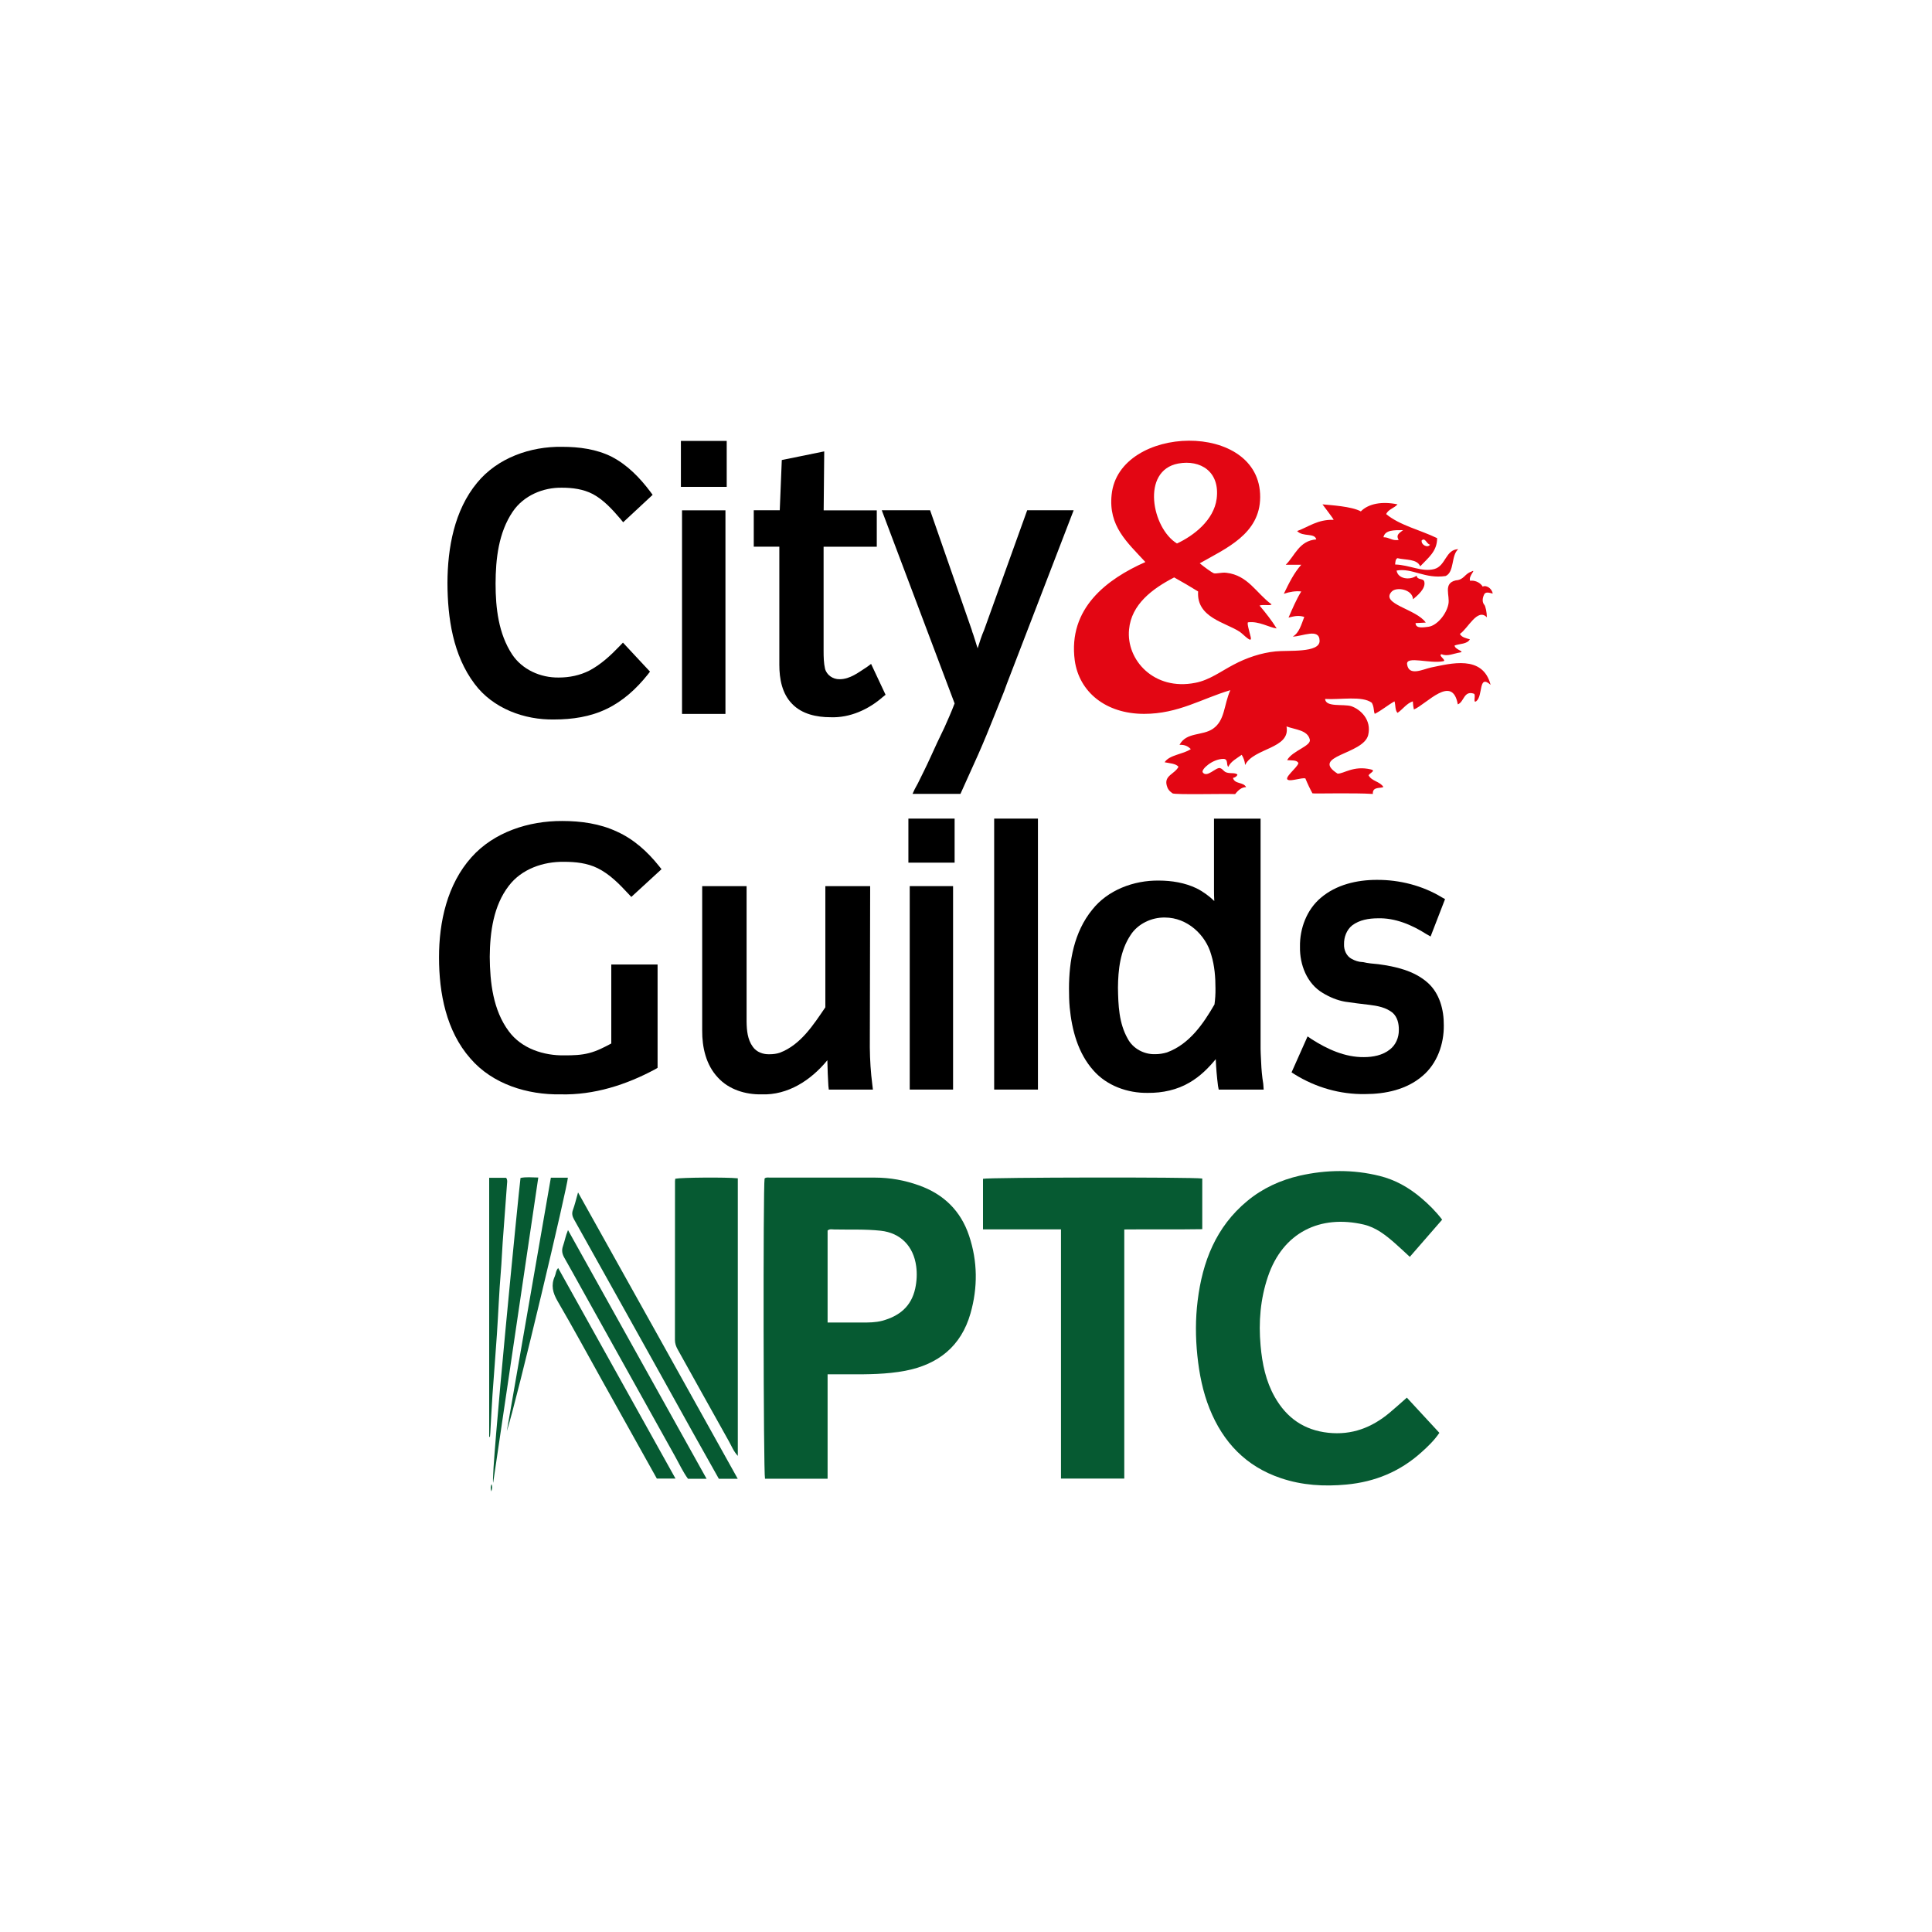
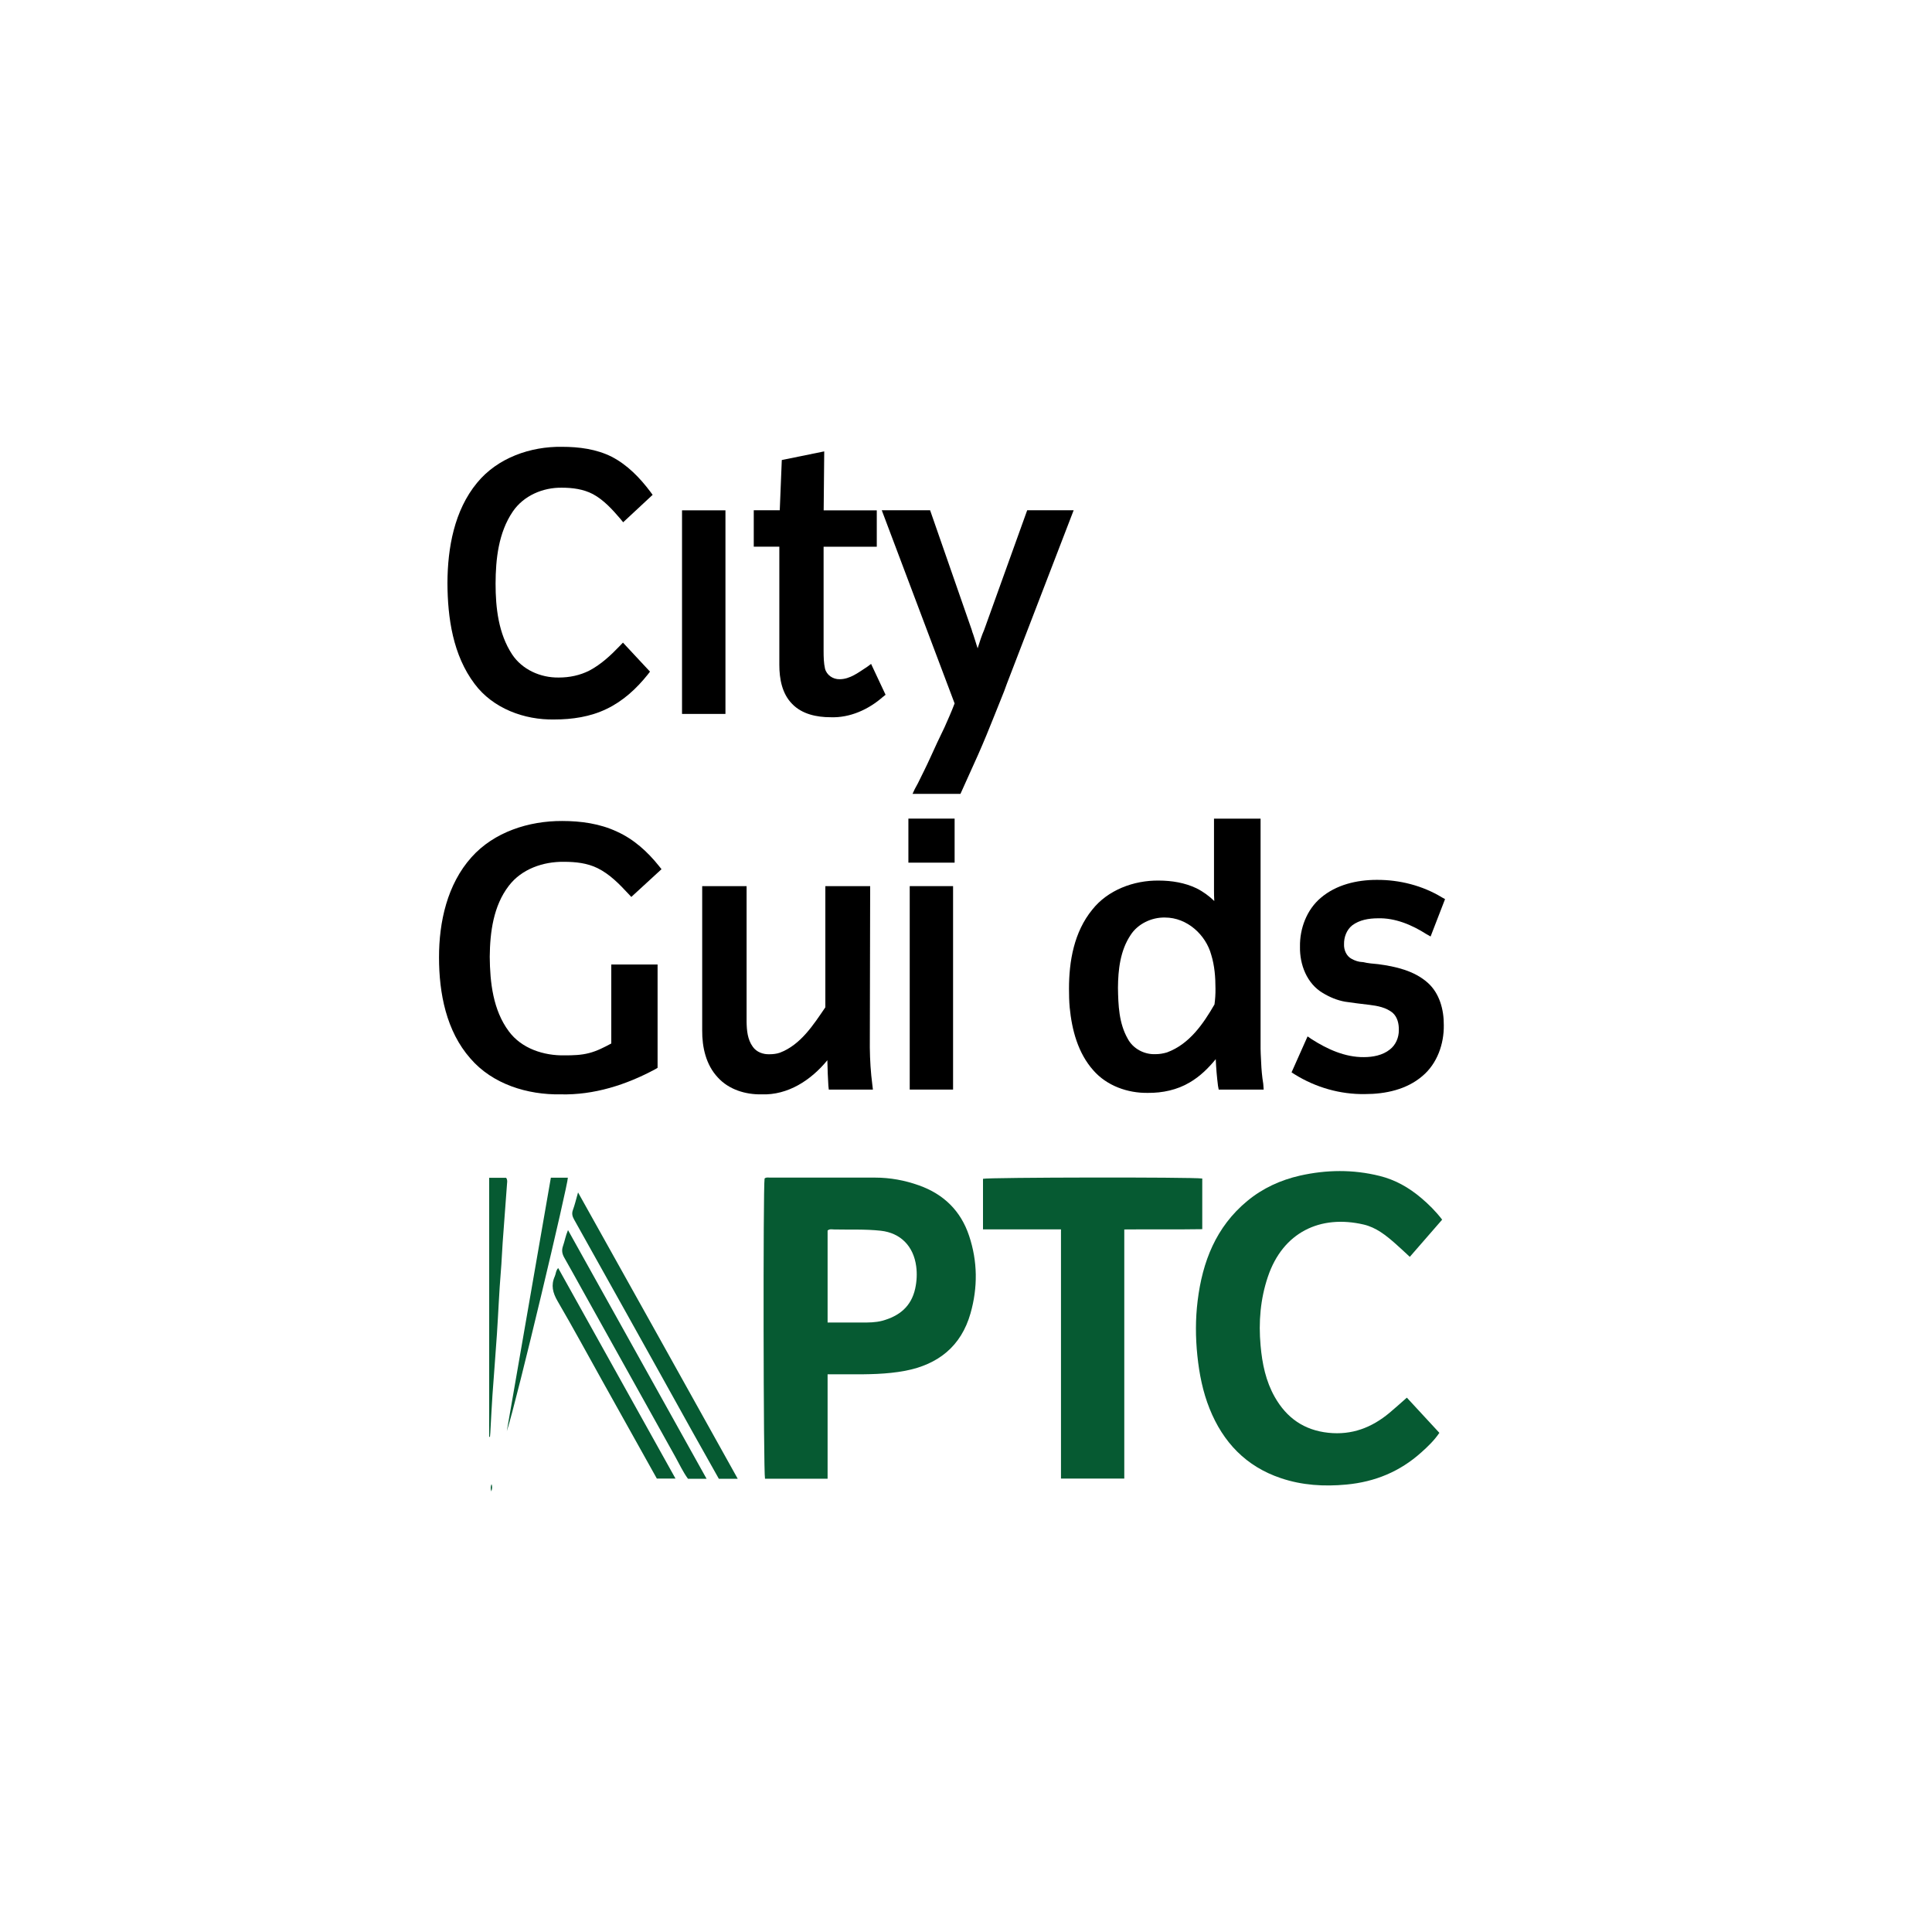
<svg xmlns="http://www.w3.org/2000/svg" id="Layer_1" viewBox="0 0 275 275" width="720" height="720">
  <defs>
    <style>.cls-1{fill:#e30613;}.cls-2{fill:#065a32;}</style>
  </defs>
  <g>
-     <path class="cls-1" d="M180.99,86c-.02,.28-1.1,0-1.71,.19,.92,1.09,1.72,2.11,2.44,3.26-1.05-.12-2.52-1.07-4.07-.87-.19,.06,.15,1.19,.36,2.03,.31,1.19-1.05-.37-1.56-.69-2.02-1.33-6.17-2.01-5.91-5.73-1.1-.68-2.24-1.35-3.41-2-3.12,1.61-6.1,3.85-6.42,7.41-.43,4.32,3.55,8.77,9.44,7.59,2-.38,3.64-1.64,5.42-2.57,1.83-.98,3.95-1.7,6-1.9,1.76-.19,6.31,.26,6.26-1.52-.02-1.86-2.49-.59-3.82-.59,.93-.53,1.22-1.72,1.64-2.8-.88-.27-1.49-.08-2.24,.1,.54-1.25,1.12-2.61,1.81-3.72-.73-.1-1.68,.05-2.48,.33,.7-1.46,1.46-3,2.48-4.13h-2.21c1.31-1.28,1.9-3.43,4.35-3.61-.24-.98-1.88-.31-2.73-1.19,1.64-.59,2.88-1.66,5.2-1.6-.14-.32-1.11-1.53-1.59-2.2,1.21,.12,4.13,.28,5.46,1,1.09-1.11,3.04-1.46,5.22-1-.47,.55-1.33,.7-1.61,1.39,1.94,1.61,4.85,2.25,7.25,3.42,0,1.89-1.27,2.79-2.41,4.01-.45-1.08-2.05-.87-3.24-1.16-.28,.12-.3,.55-.33,.9,2.13,.07,3.78,1.11,5.57,.65,1.66-.45,1.6-2.79,3.42-2.83-1.04,.85-.52,3.25-1.8,3.82-3,.44-4.71-1.17-6.98-.78,.18,1.21,1.91,1.42,2.85,.73,.1,.69,.95,.31,1.09,.85,.26,.99-1.04,2.03-1.6,2.51-.08-1.43-2.36-1.8-3.03-1.1-1.7,1.78,3.53,2.48,4.84,4.42-.41,0-1.02,.07-1.45,.07,0,.87,1.28,.58,1.86,.52,1.17-.17,2.51-1.74,2.81-3.2,.26-1.23-.8-2.98,1.06-3.4,1.16-.08,1.25-.91,2.15-1.22,.94-.5-.43,.61-.11,1.28,.09,0,.15-.02,.23-.02,.61,0,1.23,.32,1.56,.85,.43-.26,1.3,.2,1.42,.99-.57-.15-.99-.26-1.2,.09-.32,.63-.28,1.18,0,1.5,.18,.18,.37,1.14,.37,1.79-1.34-1.4-2.71,1.63-3.84,2.36,.24,.49,.87,.61,1.42,.77-.37,.69-1.42,.61-2.18,.88,.04,.6,1.53,.85,.79,.99-.87,.13-1.82,.62-2.63,.25-.61,.15,.81,.91,.22,1-1.88,.39-5.24-.79-5.14,.4,.22,1.82,2.28,.73,3.42,.49,2.77-.56,7.36-1.85,8.47,2.47-1.78-1.58-1.03,1.54-2.04,2.33-.53,.36,0-.94-.34-1.07-1.45-.49-1.38,1.19-2.29,1.52-.77-4.34-4.41-.06-6.25,.73-.1-.49-.1-.51-.15-1.16-.91,.3-1.45,1.16-2.18,1.64-.37-.37-.26-1.11-.43-1.64-.98,.55-1.8,1.27-2.81,1.78-.19-.41-.06-.94-.42-1.58-1.38-1.02-4.4-.41-6.65-.54,.09,1.22,2.58,.68,3.73,1.03,1.28,.44,2.94,1.92,2.4,4.13-.73,2.77-8.33,2.91-4.35,5.47,.88,.03,2.27-1.19,4.74-.6,.76,.17-.15,.51-.33,.83,.42,.85,1.62,.87,2.11,1.67-.41,.24-1.58-.1-1.5,.99-2.74-.18-8.54-.01-8.6-.09-.32-.58-.69-1.35-1.01-2.13-.59-.1-1.96,.41-2.43,.23-.77-.23,1.31-1.76,1.44-2.39-.18-.49-1.01-.37-1.6-.43,.71-1.34,3.49-2.02,3.22-2.95-.32-1.34-2.08-1.39-3.31-1.85,.61,3.2-4.7,3.04-5.89,5.49-.05-.6-.26-1.08-.49-1.45-.64,.48-1.55,.92-1.9,1.71-.33-.24,.04-1.13-.71-1.13-1.56,.01-3.18,1.5-2.94,1.91,.59,.86,1.88-.76,2.47-.6,.47,.15,.49,.53,1.02,.65,.54,.14,1.09-.02,1.45,.26-.03,.24-.37,.46-.63,.49,.24,.92,1.48,.54,1.87,1.31-.61,0-1.1,.4-1.56,.99-1.66-.07-8.62,.12-8.92-.11-.49-.34-.7-.66-.81-1.09-.42-1.45,1.12-1.64,1.66-2.68-.33-.47-1.31-.51-1.97-.65,.69-1.07,2.66-1.13,3.73-1.88-.39-.37-.82-.64-1.61-.6,.98-1.85,3.25-1.25,4.76-2.29,1.73-1.21,1.52-3.32,2.47-5.49-4.07,1.2-7.39,3.37-12.27,3.37-5.47,0-9.24-3.12-9.87-7.59-.99-7.45,4.59-11.6,10.05-14.02-2.58-2.81-5.29-5.1-4.8-9.61,1.04-9.99,21.22-10.57,21.14,.38-.02,5.25-4.89,7.29-8.6,9.41,.61,.51,1.68,1.28,1.96,1.4,.32,.15,1.15-.15,1.84-.05,3.07,.36,4.23,2.88,6.39,4.47Zm-7.81-15.01c.49-3.87-2.31-5.59-5.47-5.01-5.34,1-3.74,9.22-.18,11.38,2.41-1.12,5.25-3.33,5.65-6.37Zm26.53,4.47c-1.27,0-2.58-.04-2.79,1.01,.87,0,1.15,.53,2.16,.39-.44-.79,.17-1.01,.63-1.4Zm3.84,2.07c-.51-.1-.67-1.07-1.19-.61-.11,.64,.86,1.13,1.19,.61Z" />
    <g>
      <path d="M92.89,70.44l-4.19,3.9-.38-.47c-1.15-1.34-2.37-2.7-3.93-3.54-1.35-.71-2.91-.91-4.4-.91-2.69-.05-5.46,1.12-7.01,3.41-2.02,2.98-2.43,6.73-2.44,10.25,0,3.47,.42,7.12,2.35,10.06,1.43,2.17,4.04,3.34,6.64,3.3,1.51,0,3.01-.3,4.38-1,1.64-.87,3.03-2.16,4.31-3.5l.45-.47,3.85,4.13-.33,.43c-1.6,2-3.52,3.77-5.85,4.88-2.31,1.12-4.89,1.5-7.45,1.5-4.25,.08-8.72-1.56-11.33-5.06-3.09-4.09-3.85-9.39-3.87-14.37,.02-5,.97-10.32,4.21-14.25,2.91-3.56,7.61-5.2,12.1-5.13,2.41,0,4.89,.32,7.06,1.41,2.25,1.16,4.04,3.02,5.53,5.01l.31,.42Z" />
-       <path d="M103.44,69.3h-6.52v-6.54h6.52v6.54Z" />
+       <path d="M103.44,69.3h-6.52h6.52v6.54Z" />
      <path d="M125.7,99.17c-2.06,1.82-4.73,3.03-7.49,2.92-1.96,0-4.05-.44-5.44-1.88-1.46-1.46-1.84-3.6-1.84-5.58v-16.82h-3.64v-5.18h3.7l.29-7.15,6.04-1.23-.08,8.39h7.56v5.18h-7.57v14.84c0,.85,.02,1.72,.2,2.51,.23,.91,1.12,1.53,2.08,1.51,1.5,0,2.73-1,3.93-1.77l.55-.41,2.06,4.39-.34,.28Z" />
      <path d="M152.82,72.64l-9.52,24.73c-.22,.66-.49,1.32-.74,1.94-.33,.82-.66,1.66-.99,2.47-.76,1.92-1.52,3.77-2.35,5.65l-2.51,5.57h-6.82l.31-.67c.14-.27,.3-.55,.45-.83,.6-1.22,1.21-2.42,1.77-3.66,.65-1.44,1.32-2.88,2.02-4.31,.49-1.11,.99-2.21,1.42-3.36l.02-.04-10.37-27.5h6.88l5.93,17.04c.04,.2,.12,.4,.2,.61,.1,.31,.21,.67,.32,1,.12,.36,.2,.69,.33,1.03v-.07c.28-.87,.54-1.73,.91-2.57l6.13-17.04h6.62Z" />
      <path d="M124.24,155.09h-6.27l-.06-.55c-.08-1.15-.11-2.32-.14-3.48v-.15c-2.33,2.84-5.61,5-9.38,4.86-2.28,.04-4.65-.68-6.21-2.4-1.69-1.79-2.25-4.31-2.23-6.7v-20.54h6.32v19.32c.02,1.21,.13,2.51,.88,3.54,.53,.77,1.49,1.11,2.4,1.07,.49,0,1-.06,1.46-.22,2.95-1.12,4.76-3.95,6.47-6.46v-17.25h6.38l-.05,22.96c.02,1.81,.13,3.57,.36,5.33l.08,.67Z" />
      <path d="M135.88,122.79h-6.58v-6.27h6.58v6.27Z" />
-       <path d="M147.74,155.09h-6.23v-38.57h6.23v38.57Z" />
      <path d="M179.85,155.09h-6.38l-.1-.53c-.16-1.27-.27-2.53-.32-3.8-1.05,1.28-2.24,2.46-3.72,3.32-1.78,1.06-3.88,1.5-5.94,1.48-2.91,.05-5.87-1.04-7.75-3.19-2.21-2.47-3.07-5.78-3.38-8.96-.08-.88-.1-1.78-.1-2.67,0-3.92,.71-8.08,3.32-11.27,2.18-2.76,5.87-4.18,9.47-4.13,1.82,0,3.72,.31,5.36,1.1,.94,.47,1.8,1.1,2.53,1.81-.03-.51-.04-1.02-.04-1.54v-10.18h6.63v32.76c0,.24,.02,.49,.02,.71,.01,.39,.04,.81,.06,1.21,.04,1.02,.13,2.03,.3,3.06l.06,.82Zm-13.72-5.3c3.19-1.18,5.16-4.09,6.74-6.82,.1-.73,.15-1.48,.14-2.23,0-1.62-.12-3.26-.6-4.82-.76-2.82-3.4-5.32-6.59-5.32-1.92-.04-3.88,.91-4.89,2.49-1.48,2.21-1.78,4.94-1.8,7.51,.04,2.47,.13,5.04,1.39,7.25,.73,1.39,2.31,2.26,3.93,2.2,.58,0,1.12-.09,1.69-.26Z" />
      <path d="M205.68,128l-2.05,5.3-.6-.34c-2.05-1.31-4.45-2.33-6.93-2.25-1.27,.01-2.58,.22-3.62,1-.81,.64-1.19,1.7-1.17,2.68-.04,.82,.34,1.72,1.11,2.11,.45,.24,.95,.42,1.5,.44h.08c.72,.18,1.45,.23,2.18,.3,2.49,.33,5.12,.93,7.04,2.64,1.68,1.49,2.31,3.84,2.29,6.04,.04,2.67-.94,5.47-3.03,7.23-2.25,1.94-5.27,2.58-8.18,2.58-3.52,.06-7.02-.94-10.02-2.81l-.44-.28,2.28-5.12,.57,.39c2.23,1.43,4.77,2.59,7.45,2.56,1.28,0,2.67-.26,3.7-1.09,.83-.64,1.28-1.7,1.27-2.75,.02-.9-.19-1.85-.88-2.47-.93-.76-2.15-.99-3.3-1.13-1.16-.14-2.31-.27-3.48-.45-1.13-.2-2.21-.66-3.15-1.23-2.28-1.34-3.31-4.05-3.26-6.58-.05-2.61,.97-5.3,2.97-6.98,2.18-1.86,5.12-2.55,7.95-2.55,3.24-.02,6.52,.81,9.28,2.49l.45,.25Z" />
      <path d="M103.26,101.62h-6.18v-28.98h6.18v28.98Z" />
      <path d="M135.66,155.09h-6.17v-28.96h6.17v28.96Z" />
      <path d="M94.16,123.72l-4.3,3.95-.4-.43c-1.31-1.41-2.67-2.81-4.39-3.66-1.49-.74-3.16-.91-4.8-.91-2.92-.04-6.01,1-7.85,3.42-2.18,2.83-2.68,6.58-2.71,10.1,.03,3.66,.47,7.59,2.71,10.6,1.82,2.47,4.98,3.49,7.96,3.43,1.17,0,2.35-.03,3.48-.33,1.1-.28,2.15-.82,3.15-1.36v-11.24h6.59v14.7l-.31,.19c-4.15,2.24-8.75,3.71-13.5,3.59-4.7,.08-9.68-1.44-12.83-5.1-3.44-3.9-4.47-9.29-4.47-14.38-.01-5.06,1.17-10.42,4.62-14.27,3.21-3.6,8.17-5.18,12.91-5.16,2.65,0,5.38,.37,7.81,1.52,2.38,1.07,4.35,2.86,5.97,4.89l.35,.44Z" />
    </g>
  </g>
  <g>
    <path class="cls-2" d="M117.8,210.48h-8.91c-.23-.9-.28-41.41-.06-42.73,.23-.21,.52-.13,.79-.13,4.97,0,9.95,0,14.92,0,2.15,0,4.23,.38,6.25,1.1,3.53,1.25,5.97,3.63,7.15,7.18,1.22,3.64,1.25,7.37,.2,11.05-1.33,4.67-4.59,7.27-9.3,8.17-2.65,.5-5.33,.51-8.01,.5-.98,0-1.95,0-3.03,0,0,5,0,9.88,0,14.85Zm0-22.23c1.69,0,3.27,0,4.84,0,.99,0,1.98,0,2.93-.25,2.41-.66,4.13-2,4.7-4.59,.23-1.06,.28-2.13,.14-3.17-.38-2.84-2.2-4.75-5.06-5.06-2.21-.24-4.41-.13-6.61-.18-.3,0-.63-.11-.94,.15v13.1Z" />
    <path class="cls-2" d="M205.29,173.59c-1.58,1.82-3.08,3.53-4.62,5.31-.73-.67-1.38-1.3-2.06-1.89-1.34-1.18-2.74-2.3-4.51-2.71-6.15-1.43-11.49,1.08-13.63,7.43-1.07,3.17-1.34,6.44-1.04,9.79,.23,2.59,.74,5.07,2.02,7.33,1.68,2.96,4.15,4.72,7.62,5.09,3.36,.36,6.19-.74,8.71-2.84,.82-.68,1.6-1.4,2.47-2.16,1.55,1.68,3.07,3.32,4.63,5.01-.74,1.09-1.65,1.96-2.58,2.79-3.03,2.72-6.58,4.19-10.65,4.57-3.19,.3-6.31,.11-9.33-.91-4.95-1.66-8.23-5.1-10.15-9.89-.97-2.42-1.47-4.96-1.74-7.56-.27-2.6-.28-5.2,.04-7.79,.68-5.57,2.61-10.53,7.07-14.22,2.19-1.81,4.72-2.97,7.48-3.6,3.78-.85,7.57-.9,11.35,.04,2.23,.55,4.16,1.65,5.9,3.12,1.08,.91,2.09,1.91,3,3.1Z" />
    <path class="cls-2" d="M160.03,175.01v35.45h-9.01v-35.47h-11.1v-7.2c.81-.21,29.79-.26,31.21-.04v7.21c-3.63,.06-7.28,0-11.1,.04Z" />
-     <path class="cls-2" d="M105.02,207.23c-.62-.67-.89-1.41-1.27-2.08-2.45-4.35-4.86-8.73-7.3-13.09-.23-.42-.38-.84-.38-1.34,.01-7.53,0-15.07,.01-22.6,0-.11,.03-.23,.04-.34,.86-.18,7.26-.23,8.9-.06v39.51Z" />
    <path class="cls-2" d="M105.01,210.49h-2.69c-1.23-2.19-2.46-4.38-3.69-6.57-3.16-5.68-6.31-11.36-9.48-17.03-2.47-4.44-4.95-8.87-7.43-13.3-.24-.43-.36-.83-.18-1.34,.27-.73,.45-1.5,.74-2.52,7.64,13.66,15.13,27.12,22.73,40.76Z" />
    <path class="cls-2" d="M100.59,210.49h-2.66c-.69-.93-1.2-2.04-1.79-3.1-4.47-8-8.92-16.01-13.38-24.01-.8-1.44-1.6-2.89-2.42-4.33-.31-.54-.43-1.04-.21-1.67,.25-.7,.36-1.44,.72-2.29,6.59,11.83,13.13,23.57,19.72,35.39Z" />
    <path class="cls-2" d="M93.5,210.47c-2.58-4.62-5.15-9.22-7.72-13.83-2.13-3.82-4.21-7.66-6.41-11.43-.69-1.19-.97-2.27-.4-3.54,.16-.35,.13-.78,.48-1.18,5.56,9.98,11.11,19.93,16.7,29.97h-2.65Z" />
-     <path class="cls-2" d="M70.19,211.04c-.34-1.14,3.69-41.93,3.9-43.37,.8-.17,1.61-.07,2.53-.06-2.14,14.5-4.28,28.91-6.42,43.42Z" />
    <path class="cls-2" d="M78.4,167.63h2.43c.02,.97-7.25,31.68-8.69,36.08,2.08-11.99,4.16-23.97,6.27-36.08Z" />
    <path class="cls-2" d="M69.63,204.52v-36.87h2.41c.22,.29,.15,.58,.13,.84-.2,2.79-.41,5.57-.62,8.36-.1,1.37-.14,2.75-.26,4.12-.25,2.98-.36,5.97-.56,8.95-.19,2.87-.43,5.73-.63,8.6-.12,1.81-.21,3.62-.31,5.42-.01,.19-.03,.39-.05,.58-.04,0-.07,0-.11,0Z" />
    <path class="cls-2" d="M69.96,211.25c.15,.35,.08,.68-.02,1.04-.12-.36-.13-.69,.02-1.04Z" />
  </g>
</svg>